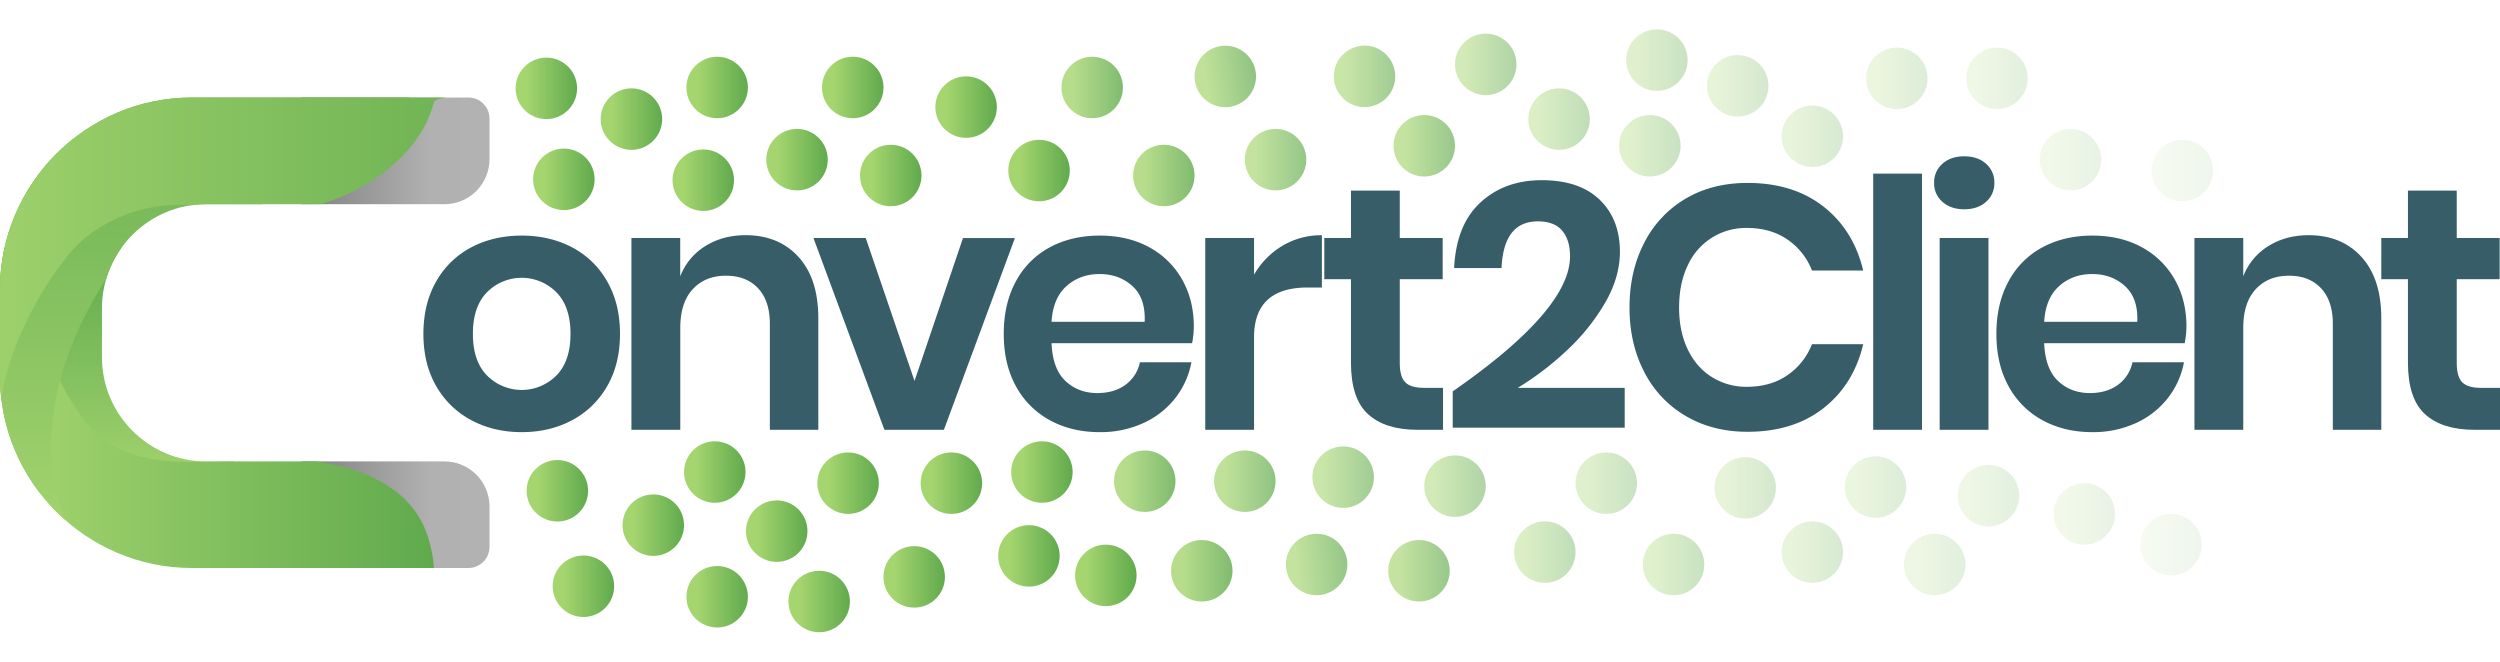
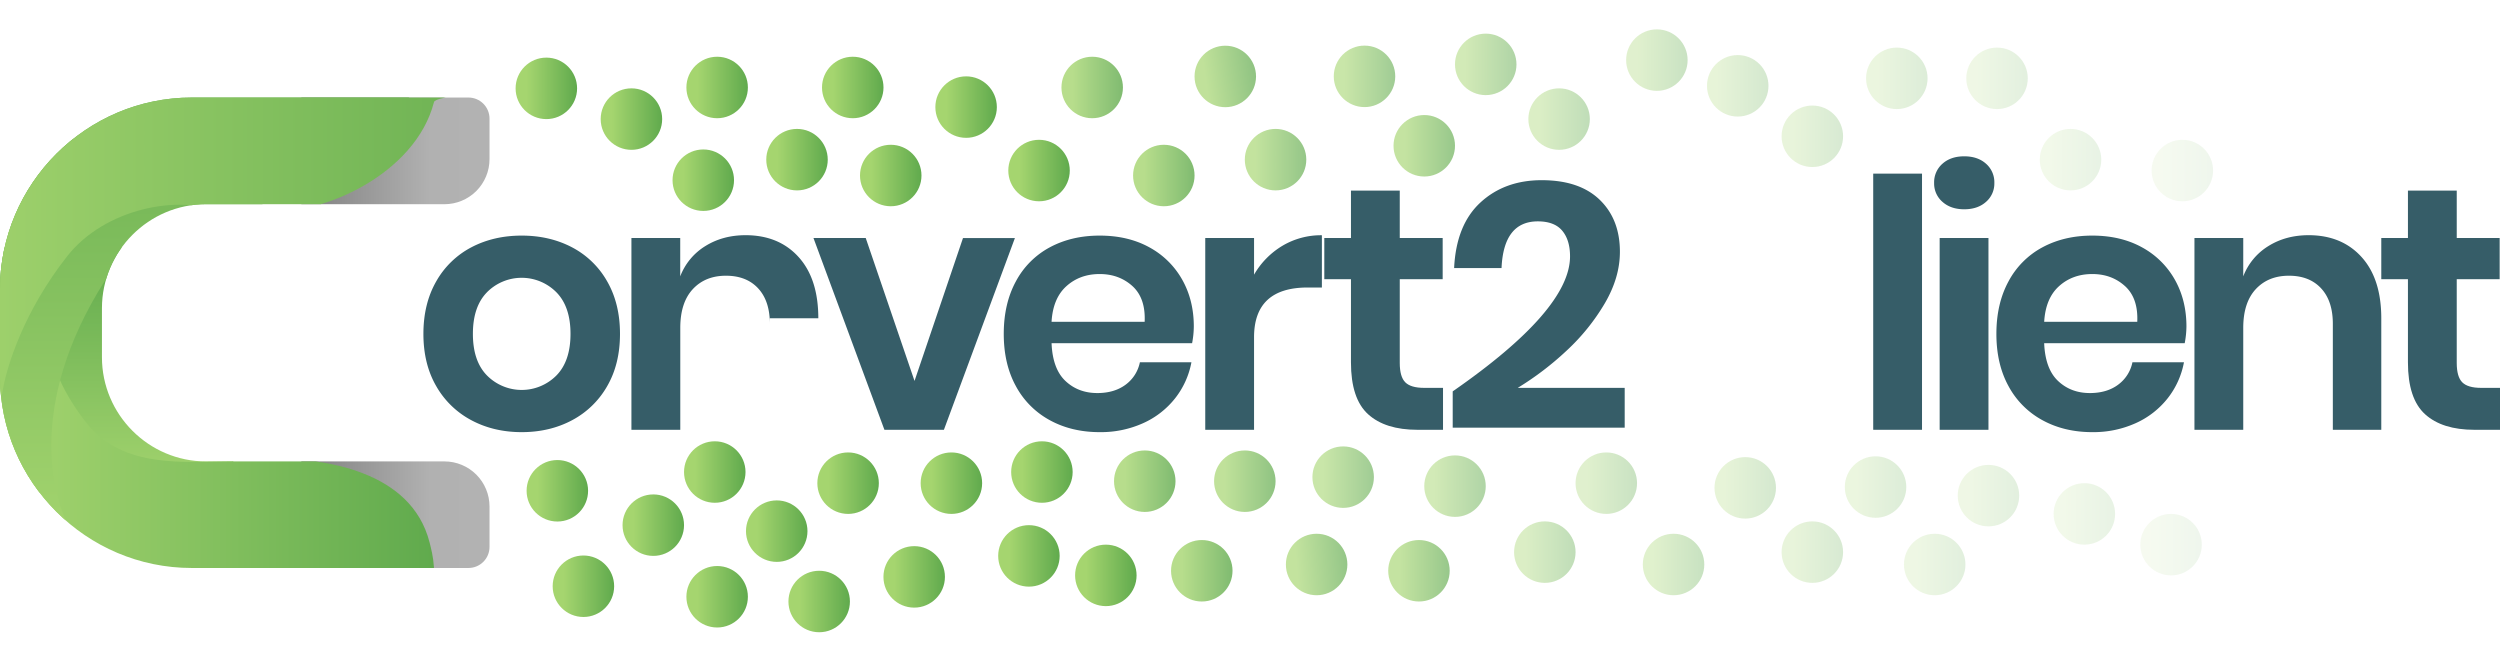
<svg xmlns="http://www.w3.org/2000/svg" xmlns:xlink="http://www.w3.org/1999/xlink" id="Layer_1" data-name="Layer 1" viewBox="0 0 2134.74 564.96">
  <defs>
    <style>.cls-1{fill:none;}.cls-2{clip-path:url(#clip-path);}.cls-3{fill:url(#linear-gradient);}.cls-4{fill:url(#linear-gradient-2);}.cls-5{fill:url(#linear-gradient-3);}.cls-6{fill:url(#linear-gradient-4);}.cls-7{fill:url(#linear-gradient-5);}.cls-8{fill:url(#linear-gradient-6);}.cls-9{fill:url(#linear-gradient-7);}.cls-10{fill:url(#linear-gradient-8);}.cls-11{fill:url(#linear-gradient-9);}.cls-12,.cls-39{opacity:0.22;}.cls-12{fill:url(#linear-gradient-10);}.cls-13,.cls-40{opacity:0.27;}.cls-13{fill:url(#linear-gradient-11);}.cls-14,.cls-41{opacity:0.18;}.cls-14{fill:url(#linear-gradient-12);}.cls-15,.cls-42{opacity:0.35;}.cls-15{fill:url(#linear-gradient-13);}.cls-16,.cls-43{opacity:0.34;}.cls-16{fill:url(#linear-gradient-14);}.cls-17,.cls-44{opacity:0.5;}.cls-17{fill:url(#linear-gradient-15);}.cls-18,.cls-45{opacity:0.6;}.cls-18{fill:url(#linear-gradient-16);}.cls-19,.cls-46{opacity:0.1;}.cls-19{fill:url(#linear-gradient-17);}.cls-20{fill:url(#linear-gradient-18);}.cls-21{fill:url(#linear-gradient-19);}.cls-22,.cls-51{opacity:0.65;}.cls-22{fill:url(#linear-gradient-20);}.cls-23{fill:url(#linear-gradient-21);}.cls-24,.cls-25,.cls-54,.cls-55{opacity:0.8;}.cls-24{fill:url(#linear-gradient-22);}.cls-25{fill:url(#linear-gradient-23);}.cls-26,.cls-56{opacity:0.25;}.cls-26{fill:url(#linear-gradient-24);}.cls-27{fill:url(#linear-gradient-25);}.cls-28{fill:url(#linear-gradient-26);}.cls-29,.cls-59{opacity:0.67;}.cls-29{fill:url(#linear-gradient-27);}.cls-30,.cls-60{opacity:0.7;}.cls-30{fill:url(#linear-gradient-28);}.cls-31,.cls-61{opacity:0.4;}.cls-31{fill:url(#linear-gradient-29);}.cls-32{fill:url(#linear-gradient-30);}.cls-33,.cls-63{opacity:0.15;}.cls-33{fill:url(#linear-gradient-31);}.cls-34{fill:url(#linear-gradient-32);}.cls-35{fill:url(#linear-gradient-33);}.cls-36{fill:url(#linear-gradient-34);}.cls-37{fill:url(#linear-gradient-35);}.cls-38{opacity:0.19;fill:url(#linear-gradient-36);}.cls-39{fill:url(#linear-gradient-37);}.cls-40{fill:url(#linear-gradient-38);}.cls-41{fill:url(#linear-gradient-39);}.cls-42{fill:url(#linear-gradient-40);}.cls-43{fill:url(#linear-gradient-41);}.cls-44{fill:url(#linear-gradient-42);}.cls-45{fill:url(#linear-gradient-43);}.cls-46{fill:url(#linear-gradient-44);}.cls-47{fill:url(#linear-gradient-45);}.cls-48{fill:url(#linear-gradient-46);}.cls-49{fill:url(#linear-gradient-47);}.cls-50{fill:url(#linear-gradient-48);}.cls-51{fill:url(#linear-gradient-49);}.cls-52{fill:url(#linear-gradient-50);}.cls-53{fill:url(#linear-gradient-51);}.cls-54{fill:url(#linear-gradient-52);}.cls-55{fill:url(#linear-gradient-53);}.cls-56{fill:url(#linear-gradient-54);}.cls-57{fill:url(#linear-gradient-55);}.cls-58{fill:url(#linear-gradient-56);}.cls-59{fill:url(#linear-gradient-57);}.cls-60{fill:url(#linear-gradient-58);}.cls-61{fill:url(#linear-gradient-59);}.cls-62{fill:url(#linear-gradient-60);}.cls-63{fill:url(#linear-gradient-61);}.cls-64{fill:#365d68;}.cls-65{fill:url(#linear-gradient-62);}</style>
    <clipPath id="clip-path">
      <path class="cls-1" d="M175.91,174.35c-48.87,0-88.86,40-88.86,88.86v41.88C87.05,354,127,394,175.91,394H379.49A38.51,38.51,0,0,1,418,432.46V467a18,18,0,0,1-18,18H163.73C73.68,485,0,411.34,0,321.28V247C0,157,73.68,83.28,163.73,83.28H400a18,18,0,0,1,18,18v34.58a38.51,38.51,0,0,1-38.51,38.52Z" />
    </clipPath>
    <linearGradient id="linear-gradient" x1="257.33" y1="126.66" x2="465.27" y2="126.66" gradientUnits="userSpaceOnUse">
      <stop offset="0" stop-color="gray" />
      <stop offset="0.53" stop-color="#b1b1b1" />
      <stop offset="1" stop-color="#b3b3b3" />
    </linearGradient>
    <linearGradient id="linear-gradient-2" x1="257.33" y1="436.1" x2="465.27" y2="436.1" xlink:href="#linear-gradient" />
    <linearGradient id="linear-gradient-3" x1="94.55" y1="420.63" x2="94.55" y2="211.25" gradientUnits="userSpaceOnUse">
      <stop offset="0" stop-color="#a5d56f" />
      <stop offset="1" stop-color="#60aa4d" />
    </linearGradient>
    <linearGradient id="linear-gradient-4" x1="-76.16" y1="340.57" x2="370.65" y2="340.57" gradientUnits="userSpaceOnUse">
      <stop offset="0.18" stop-color="#a5d56f" />
      <stop offset="1" stop-color="#60aa4d" />
    </linearGradient>
    <linearGradient id="linear-gradient-5" x1="136.47" y1="470.63" x2="136.47" y2="3.37" xlink:href="#linear-gradient-3" />
    <linearGradient id="linear-gradient-6" x1="-66.81" y1="173.85" x2="516.43" y2="173.85" xlink:href="#linear-gradient-3" />
    <linearGradient id="linear-gradient-7" x1="440.27" y1="75.45" x2="492.77" y2="75.45" xlink:href="#linear-gradient-4" />
    <linearGradient id="linear-gradient-8" x1="455.24" y1="153.13" x2="507.73" y2="153.13" xlink:href="#linear-gradient-4" />
    <linearGradient id="linear-gradient-9" x1="574.28" y1="153.87" x2="626.77" y2="153.87" xlink:href="#linear-gradient-4" />
    <linearGradient id="linear-gradient-10" x1="1593.43" y1="66.89" x2="1645.92" y2="66.89" xlink:href="#linear-gradient-4" />
    <linearGradient id="linear-gradient-11" x1="1457.59" y1="73.28" x2="1510.08" y2="73.28" xlink:href="#linear-gradient-4" />
    <linearGradient id="linear-gradient-12" x1="1679.01" y1="66.89" x2="1731.5" y2="66.89" xlink:href="#linear-gradient-4" />
    <linearGradient id="linear-gradient-13" x1="1382.55" y1="124.48" x2="1435.05" y2="124.48" xlink:href="#linear-gradient-4" />
    <linearGradient id="linear-gradient-14" x1="1388.55" y1="51.33" x2="1441.05" y2="51.33" xlink:href="#linear-gradient-4" />
    <linearGradient id="linear-gradient-15" x1="1242.42" y1="54.97" x2="1294.91" y2="54.97" xlink:href="#linear-gradient-4" />
    <linearGradient id="linear-gradient-16" x1="1138.91" y1="65.2" x2="1191.4" y2="65.2" xlink:href="#linear-gradient-4" />
    <linearGradient id="linear-gradient-17" x1="1837.25" y1="145.63" x2="1889.74" y2="145.63" xlink:href="#linear-gradient-4" />
    <linearGradient id="linear-gradient-18" x1="512.92" y1="101.69" x2="565.41" y2="101.69" xlink:href="#linear-gradient-4" />
    <linearGradient id="linear-gradient-19" x1="798.7" y1="91.45" x2="851.19" y2="91.45" xlink:href="#linear-gradient-4" />
    <linearGradient id="linear-gradient-20" x1="1189.92" y1="124.48" x2="1242.42" y2="124.48" xlink:href="#linear-gradient-4" />
    <linearGradient id="linear-gradient-21" x1="860.98" y1="145.63" x2="913.48" y2="145.63" xlink:href="#linear-gradient-4" />
    <linearGradient id="linear-gradient-22" x1="967.53" y1="149.87" x2="1020.03" y2="149.87" xlink:href="#linear-gradient-4" />
    <linearGradient id="linear-gradient-23" x1="906.37" y1="74.7" x2="958.86" y2="74.7" xlink:href="#linear-gradient-4" />
    <linearGradient id="linear-gradient-24" x1="1521.3" y1="116.38" x2="1573.8" y2="116.38" xlink:href="#linear-gradient-4" />
    <linearGradient id="linear-gradient-25" x1="654.32" y1="136.33" x2="706.81" y2="136.33" xlink:href="#linear-gradient-4" />
    <linearGradient id="linear-gradient-26" x1="734.35" y1="149.87" x2="786.84" y2="149.87" xlink:href="#linear-gradient-4" />
    <linearGradient id="linear-gradient-27" x1="1062.95" y1="136.33" x2="1115.44" y2="136.33" xlink:href="#linear-gradient-4" />
    <linearGradient id="linear-gradient-28" x1="946.06" y1="606.69" x2="998.55" y2="606.69" gradientTransform="translate(0.3 -403.12) rotate(-7.84)" xlink:href="#linear-gradient-4" />
    <linearGradient id="linear-gradient-29" x1="1305.07" y1="101.69" x2="1357.56" y2="101.69" xlink:href="#linear-gradient-4" />
    <linearGradient id="linear-gradient-30" x1="586.11" y1="74.7" x2="638.6" y2="74.7" xlink:href="#linear-gradient-4" />
    <linearGradient id="linear-gradient-31" x1="1741.76" y1="136.33" x2="1794.26" y2="136.33" xlink:href="#linear-gradient-4" />
    <linearGradient id="linear-gradient-32" x1="449.66" y1="419.08" x2="502.15" y2="419.08" xlink:href="#linear-gradient-4" />
    <linearGradient id="linear-gradient-33" x1="471.92" y1="500.59" x2="524.41" y2="500.59" xlink:href="#linear-gradient-4" />
    <linearGradient id="linear-gradient-34" x1="673.25" y1="513.62" x2="725.74" y2="513.62" xlink:href="#linear-gradient-4" />
    <linearGradient id="linear-gradient-35" x1="852.34" y1="474.68" x2="904.84" y2="474.68" xlink:href="#linear-gradient-4" />
    <linearGradient id="linear-gradient-36" x1="1625.78" y1="482.02" x2="1678.28" y2="482.02" xlink:href="#linear-gradient-4" />
    <linearGradient id="linear-gradient-37" x1="1575.28" y1="415.89" x2="1627.78" y2="415.89" xlink:href="#linear-gradient-4" />
    <linearGradient id="linear-gradient-38" x1="1464" y1="416.58" x2="1516.49" y2="416.58" xlink:href="#linear-gradient-4" />
    <linearGradient id="linear-gradient-39" x1="1671.7" y1="423.22" x2="1724.19" y2="423.22" xlink:href="#linear-gradient-4" />
    <linearGradient id="linear-gradient-40" x1="1402.79" y1="482.02" x2="1455.29" y2="482.02" xlink:href="#linear-gradient-4" />
    <linearGradient id="linear-gradient-41" x1="1345.37" y1="412.58" x2="1397.86" y2="412.58" xlink:href="#linear-gradient-4" />
    <linearGradient id="linear-gradient-42" x1="1216.17" y1="415.12" x2="1268.66" y2="415.12" xlink:href="#linear-gradient-4" />
    <linearGradient id="linear-gradient-43" x1="1120.68" y1="407.44" x2="1173.17" y2="407.44" xlink:href="#linear-gradient-4" />
    <linearGradient id="linear-gradient-44" x1="1827.61" y1="465.08" x2="1880.1" y2="465.08" xlink:href="#linear-gradient-4" />
    <linearGradient id="linear-gradient-45" x1="531.6" y1="448.43" x2="584.09" y2="448.43" xlink:href="#linear-gradient-4" />
    <linearGradient id="linear-gradient-46" x1="586.11" y1="509.57" x2="638.6" y2="509.57" xlink:href="#linear-gradient-4" />
    <linearGradient id="linear-gradient-47" x1="786.14" y1="412.58" x2="838.64" y2="412.58" xlink:href="#linear-gradient-4" />
    <linearGradient id="linear-gradient-48" x1="918.02" y1="491.32" x2="970.52" y2="491.32" xlink:href="#linear-gradient-4" />
    <linearGradient id="linear-gradient-49" x1="1185.39" y1="487.38" x2="1237.89" y2="487.38" xlink:href="#linear-gradient-4" />
    <linearGradient id="linear-gradient-50" x1="863.43" y1="403.07" x2="915.92" y2="403.07" xlink:href="#linear-gradient-4" />
    <linearGradient id="linear-gradient-51" x1="754.37" y1="492.6" x2="806.86" y2="492.6" xlink:href="#linear-gradient-4" />
    <linearGradient id="linear-gradient-52" x1="999.95" y1="487.38" x2="1052.44" y2="487.38" xlink:href="#linear-gradient-4" />
    <linearGradient id="linear-gradient-53" x1="951.26" y1="410.89" x2="1003.75" y2="410.89" xlink:href="#linear-gradient-4" />
    <linearGradient id="linear-gradient-54" x1="1521.3" y1="471.46" x2="1573.8" y2="471.46" xlink:href="#linear-gradient-4" />
    <linearGradient id="linear-gradient-55" x1="636.99" y1="453.54" x2="689.49" y2="453.54" xlink:href="#linear-gradient-4" />
    <linearGradient id="linear-gradient-56" x1="697.93" y1="412.58" x2="750.42" y2="412.58" xlink:href="#linear-gradient-4" />
    <linearGradient id="linear-gradient-57" x1="1059.49" y1="823.52" x2="1111.99" y2="823.52" gradientTransform="translate(-27.83 -245.79) rotate(-4.9)" xlink:href="#linear-gradient-4" />
    <linearGradient id="linear-gradient-58" x1="1036.7" y1="410.89" x2="1089.19" y2="410.89" xlink:href="#linear-gradient-4" />
    <linearGradient id="linear-gradient-59" x1="1292.87" y1="471.46" x2="1345.37" y2="471.46" xlink:href="#linear-gradient-4" />
    <linearGradient id="linear-gradient-60" x1="584.09" y1="403.07" x2="636.58" y2="403.07" xlink:href="#linear-gradient-4" />
    <linearGradient id="linear-gradient-61" x1="1753.58" y1="438.83" x2="1806.08" y2="438.83" xlink:href="#linear-gradient-4" />
    <linearGradient id="linear-gradient-62" x1="701.91" y1="74.7" x2="754.41" y2="74.7" xlink:href="#linear-gradient-4" />
  </defs>
  <g class="cls-2">
    <rect class="cls-3" x="257.33" y="59.32" width="207.95" height="134.67" />
    <rect class="cls-4" x="257.33" y="368.77" width="207.95" height="134.67" />
    <rect class="cls-5" x="-10.14" y="211.25" width="209.38" height="209.38" />
    <path class="cls-6" d="M199.25,394c-40.71,0-94.44,7-125.85-33.39-92.91-119.38,41.13-189.38,25.33-236.81C83.79,78.94-40.89,192-57.46,201-98.25,223.09-70.61,406.23,9,491.29c103.71,110.82,324.75,87.07,357,18.79,8.32-17.59,3.42-36.7.79-47-15.7-61.25-89.73-71.87-138-71.87C213.56,391.23,217.42,394,199.25,394Z" />
    <path class="cls-7" d="M189.72,181.67c-37.3-16.29-72.57,14.61-100,57.78C21.57,346.75,43.21,431,66.7,463.27c27.81,38.17-116.94-84-133.51-93C-107.6,348.14-80,165-.36,79.94c103.71-110.82,324.75-87.07,357-18.79,8.31,17.59-15.15,24-17.79,34.32-15.7,61.26-92.71,43.27-121.64,87.33C208.89,195.52,204.12,188,189.72,181.67Z" />
    <path class="cls-8" d="M189.72,181.67c-37.3-16.29-100.46-3.29-132.14,36.85C20.94,265,5.38,312.4,1.77,336.56c-.32,2.18-25.49,13.86-42.06,4.89C-81.08,319.35-80,165-.36,79.94,103.35-30.88,483.83-8.08,516.1,60.19c8.32,17.59-142.89,16.76-145.53,27-15.7,61.25-95.28,97.13-141.57,92.71C213.86,178.5,204.12,188,189.72,181.67Z" />
  </g>
  <circle class="cls-9" cx="466.52" cy="75.45" r="26.25" />
-   <circle class="cls-10" cx="481.48" cy="153.13" r="26.25" />
  <circle class="cls-11" cx="600.53" cy="153.87" r="26.25" />
  <circle class="cls-12" cx="1619.68" cy="66.89" r="26.25" />
  <circle class="cls-13" cx="1483.84" cy="73.28" r="26.25" />
  <circle class="cls-14" cx="1705.25" cy="66.89" r="26.25" />
-   <circle class="cls-15" cx="1408.8" cy="124.48" r="26.25" />
  <circle class="cls-16" cx="1414.8" cy="51.33" r="26.25" />
  <circle class="cls-17" cx="1268.66" cy="54.97" r="26.25" />
  <circle class="cls-18" cx="1165.15" cy="65.2" r="26.25" />
  <circle class="cls-19" cx="1863.5" cy="145.63" r="26.25" />
  <circle class="cls-20" cx="539.17" cy="101.69" r="26.25" />
  <circle class="cls-21" cx="824.95" cy="91.45" r="26.25" />
  <circle class="cls-22" cx="1216.17" cy="124.48" r="26.25" />
  <circle class="cls-23" cx="887.23" cy="145.63" r="26.25" />
  <circle class="cls-24" cx="993.78" cy="149.87" r="26.25" />
  <circle class="cls-25" cx="932.62" cy="74.7" r="26.25" />
  <circle class="cls-26" cx="1547.55" cy="116.38" r="26.25" />
  <circle class="cls-27" cx="680.56" cy="136.33" r="26.25" />
  <circle class="cls-28" cx="760.6" cy="149.87" r="26.25" />
  <circle class="cls-29" cx="1089.19" cy="136.33" r="26.25" />
  <circle class="cls-30" cx="1046.27" cy="65.28" r="26.25" />
  <circle class="cls-31" cx="1331.31" cy="101.69" r="26.25" />
  <circle class="cls-32" cx="612.36" cy="74.7" r="26.25" />
  <circle class="cls-33" cx="1768.01" cy="136.33" r="26.25" />
  <circle class="cls-34" cx="475.91" cy="419.08" r="26.25" />
  <circle class="cls-35" cx="498.17" cy="500.59" r="26.25" />
  <circle class="cls-36" cx="699.49" cy="513.62" r="26.25" />
  <circle class="cls-37" cx="878.59" cy="474.68" r="26.25" />
  <circle class="cls-38" cx="1652.03" cy="482.02" r="26.25" />
  <circle class="cls-39" cx="1601.53" cy="415.89" r="26.25" />
  <circle class="cls-40" cx="1490.25" cy="416.58" r="26.25" />
  <circle class="cls-41" cx="1697.94" cy="423.22" r="26.25" />
  <circle class="cls-42" cx="1429.04" cy="482.02" r="26.25" />
  <circle class="cls-43" cx="1371.61" cy="412.58" r="26.25" />
  <circle class="cls-44" cx="1242.42" cy="415.12" r="26.25" />
  <circle class="cls-45" cx="1146.92" cy="407.44" r="26.25" />
  <circle class="cls-46" cx="1853.86" cy="465.08" r="26.25" />
  <circle class="cls-47" cx="557.84" cy="448.43" r="26.25" />
  <circle class="cls-48" cx="612.36" cy="509.57" r="26.25" />
  <circle class="cls-49" cx="812.39" cy="412.58" r="26.25" />
  <circle class="cls-50" cx="944.27" cy="491.32" r="26.25" />
  <circle class="cls-51" cx="1211.64" cy="487.38" r="26.25" />
  <circle class="cls-52" cx="889.68" cy="403.07" r="26.25" />
  <circle class="cls-53" cx="780.62" cy="492.6" r="26.25" />
  <circle class="cls-54" cx="1026.2" cy="487.38" r="26.25" />
  <circle class="cls-55" cx="977.51" cy="410.89" r="26.25" />
  <circle class="cls-56" cx="1547.55" cy="471.46" r="26.25" />
  <circle class="cls-57" cx="663.24" cy="453.54" r="26.25" />
  <circle class="cls-58" cx="724.18" cy="412.58" r="26.25" />
  <circle class="cls-59" cx="1124.26" cy="482.02" r="26.25" />
  <circle class="cls-60" cx="1062.95" cy="410.89" r="26.25" />
  <circle class="cls-61" cx="1319.12" cy="471.46" r="26.25" />
  <circle class="cls-62" cx="610.34" cy="403.07" r="26.25" />
  <circle class="cls-63" cx="1779.83" cy="438.83" r="26.25" />
  <path class="cls-64" d="M488.48,211.2a73.66,73.66,0,0,1,30,29.11q10.93,19.06,10.93,44.78t-10.93,44.62a74.77,74.77,0,0,1-30,29.12Q469.42,369,445.48,369t-43-10.19a74.77,74.77,0,0,1-30-29.12q-10.94-18.9-10.93-44.62t10.93-44.78a73.66,73.66,0,0,1,30-29.11q19.06-10,43-10T488.48,211.2Zm-72.55,38.28q-12.12,12.25-12.12,35.61t12.12,35.61a41.72,41.72,0,0,0,59.1,0q12.12-12.26,12.12-35.61T475,249.48a41.72,41.72,0,0,0-59.1,0Z" />
-   <path class="cls-64" d="M681.91,219.48q16.85,18.61,16.85,52.31V367H657.38V276.52q0-19.5-10-30.29t-27.48-10.79q-17.73,0-28.37,11.52t-10.64,33.1V367H539.17V203.23h41.67V236a52.16,52.16,0,0,1,21.42-25.86q14.93-9.31,34.43-9.31Q665.07,200.86,681.91,219.48Z" />
+   <path class="cls-64" d="M681.91,219.48q16.85,18.61,16.85,52.31H657.38V276.52q0-19.5-10-30.29t-27.48-10.79q-17.73,0-28.37,11.52t-10.64,33.1V367H539.17V203.23h41.67V236a52.16,52.16,0,0,1,21.42-25.86q14.93-9.31,34.43-9.31Q665.07,200.86,681.91,219.48Z" />
  <path class="cls-64" d="M780.91,325.28l41.38-122h44.33L806,367H755.2L694.61,203.23h44.63Z" />
  <path class="cls-64" d="M1017.93,293.07h-120q.88,21.87,11.82,32.21T937,335.63q14.47,0,24.09-7.1a31.41,31.41,0,0,0,12.26-19.21h44a70.5,70.5,0,0,1-13.89,30.74,72.6,72.6,0,0,1-27.34,21.28A87.69,87.69,0,0,1,939,369q-23.94,0-42.56-10.19a71.68,71.68,0,0,1-29-29.12q-10.35-18.9-10.34-44.62t10.34-44.78a70.64,70.64,0,0,1,29-29.11q18.63-10,42.56-10,24.24,0,42.41,10a71,71,0,0,1,28.08,27.64q9.9,17.58,9.9,40A79.41,79.41,0,0,1,1017.93,293.07ZM967,244.3Q955.57,234,939,234q-16.85,0-28.37,10.34t-12.71,30.45h79.5Q978.33,254.65,967,244.3Z" />
  <path class="cls-64" d="M1095.06,209.87a64.47,64.47,0,0,1,33.69-9v44.63h-12.12q-45.81,0-45.8,42.55V367h-41.67V203.23h41.67v31.32A68.51,68.51,0,0,1,1095.06,209.87Z" />
  <path class="cls-64" d="M1232.19,331.19V367h-21.87q-27.48,0-42.12-13.3t-14.62-44.33V238.39h-22.76V203.23h22.76V162.74h41.67v40.49h36.64v35.16h-36.64v71.52q0,11.83,4.72,16.55t16,4.73Z" />
  <path class="cls-64" d="M1340.65,218.89q0-13.89-6.65-21.87t-20.84-8q-29.25,0-31,39.9h-40.49q1.77-36.94,22.46-56t52.31-19.06q32.21,0,49.51,16.7t17.28,44.48q0,21.87-12.85,43.88a178.07,178.07,0,0,1-32.66,40.49A255.69,255.69,0,0,1,1296,331.19h91.32v34H1240.46v-31Q1340.65,264.7,1340.65,218.89Z" />
-   <path class="cls-64" d="M1557,176.33q25.71,20.1,34,54.68h-43.74a57.14,57.14,0,0,0-21.13-26.6q-14.33-9.75-34.43-9.76a54.41,54.41,0,0,0-50.53,31.92q-7.39,15.38-7.39,36.06,0,20.39,7.39,35.76T1461.81,322a55.34,55.34,0,0,0,29.85,8.28q20.1,0,34.43-9.76a57.19,57.19,0,0,0,21.13-26.6H1591q-8.26,34.59-34,54.68t-64.72,20.1q-29.87,0-52.76-13.45A91.47,91.47,0,0,1,1404,317.6q-12.57-24.24-12.56-55,0-31,12.56-55.27a91.89,91.89,0,0,1,35.31-37.68q22.76-13.44,52.91-13.45Q1531.26,156.23,1557,176.33Z" />
  <path class="cls-64" d="M1641.2,148.26V367h-41.67V148.26Z" />
  <path class="cls-64" d="M1658.64,139.83q7.09-6.35,18.62-6.35t18.62,6.35a21,21,0,0,1,7.09,16.4,20.69,20.69,0,0,1-7.09,16.11q-7.1,6.36-18.62,6.36t-18.62-6.36a20.67,20.67,0,0,1-7.1-16.11A21,21,0,0,1,1658.64,139.83Zm39.3,63.4V367h-41.67V203.23Z" />
  <path class="cls-64" d="M1865.51,293.07h-120q.9,21.87,11.83,32.21t27.19,10.35q14.48,0,24.08-7.1a31.47,31.47,0,0,0,12.27-19.21h44A70.5,70.5,0,0,1,1851,340.06a72.6,72.6,0,0,1-27.34,21.28A87.69,87.69,0,0,1,1786.6,369q-23.94,0-42.55-10.19a71.65,71.65,0,0,1-29-29.12q-10.35-18.9-10.34-44.62t10.34-44.78a70.61,70.61,0,0,1,29-29.11q18.62-10,42.55-10,24.24,0,42.41,10a70.92,70.92,0,0,1,28.08,27.64q9.9,17.58,9.9,40A78.5,78.5,0,0,1,1865.51,293.07Zm-51-48.77Q1803.15,234,1786.6,234q-16.85,0-28.37,10.34t-12.71,30.45H1825Q1825.9,254.65,1814.53,244.3Z" />
  <path class="cls-64" d="M2016.53,219.48q16.85,18.61,16.84,52.31V367H1992V276.52q0-19.5-10-30.29t-27.48-10.79q-17.74,0-28.38,11.52t-10.64,33.1V367h-41.67V203.23h41.67V236a52.23,52.23,0,0,1,21.43-25.86q14.92-9.31,34.43-9.31Q1999.68,200.86,2016.53,219.48Z" />
  <path class="cls-64" d="M2134.74,331.19V367h-21.87q-27.48,0-42.12-13.3t-14.62-44.33V238.39h-22.76V203.23h22.76V162.74h41.67v40.49h36.64v35.16H2097.8v71.52q0,11.83,4.72,16.55t16,4.73Z" />
  <circle class="cls-65" cx="728.16" cy="74.7" r="26.25" />
</svg>